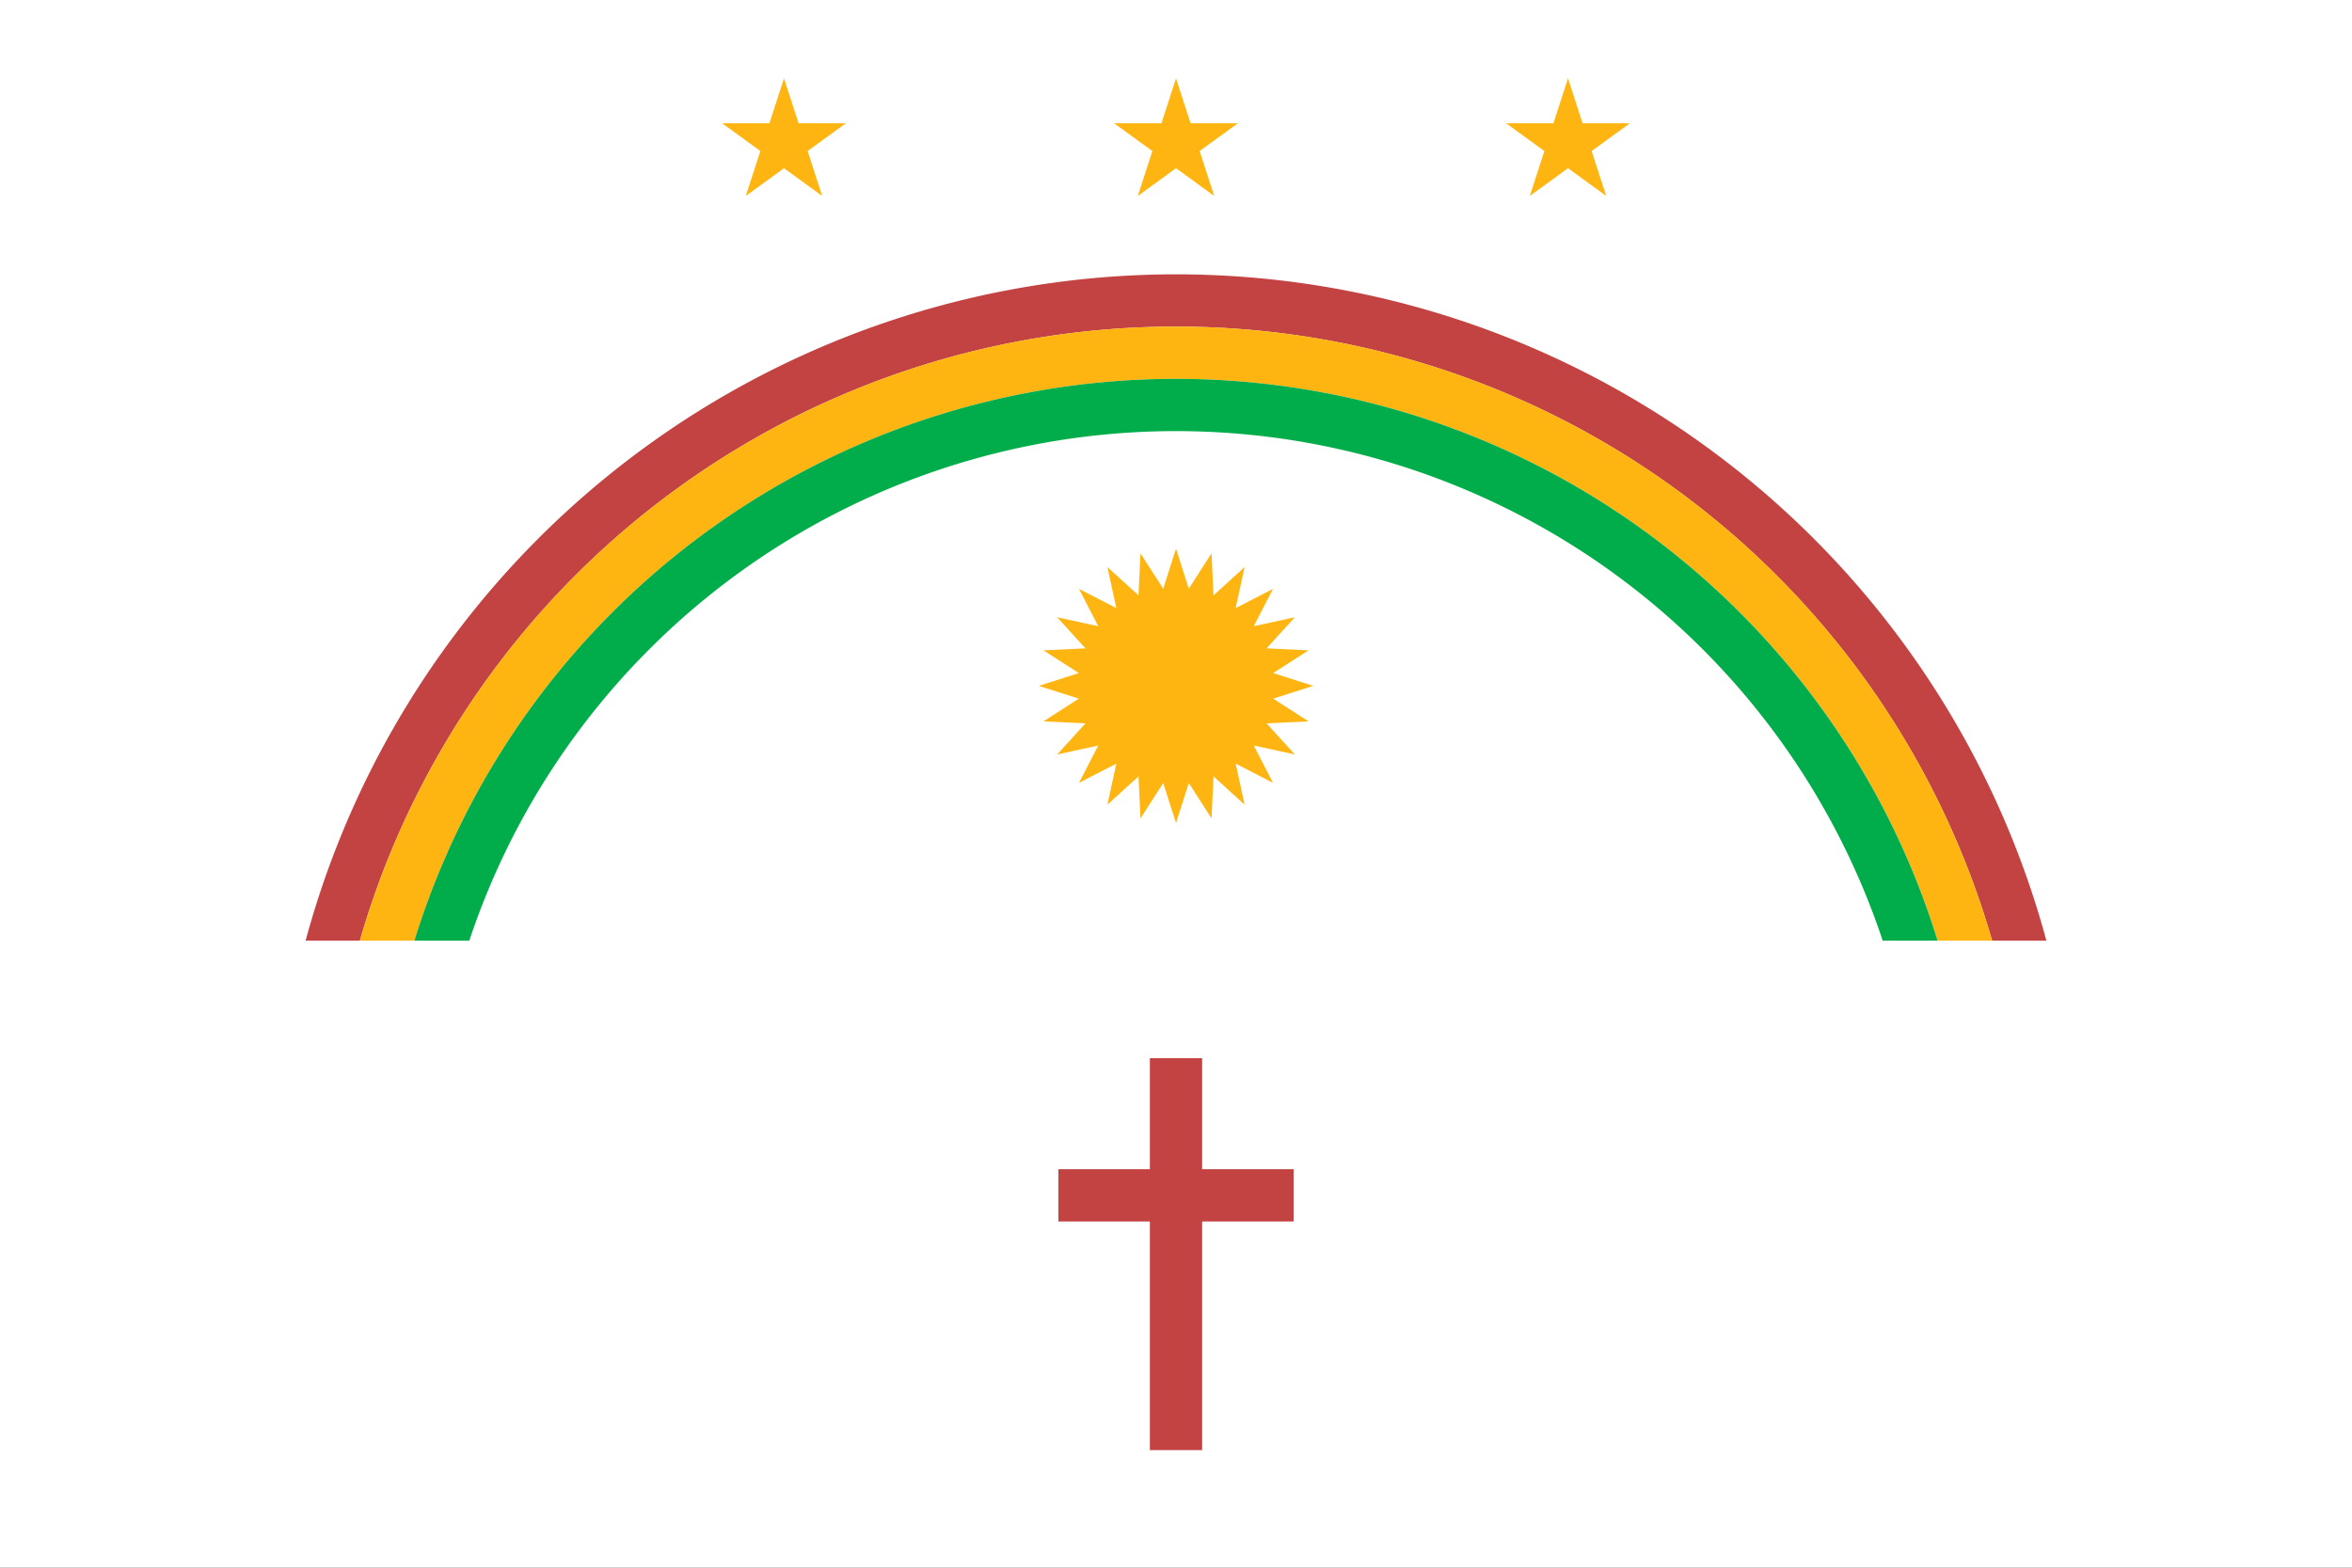
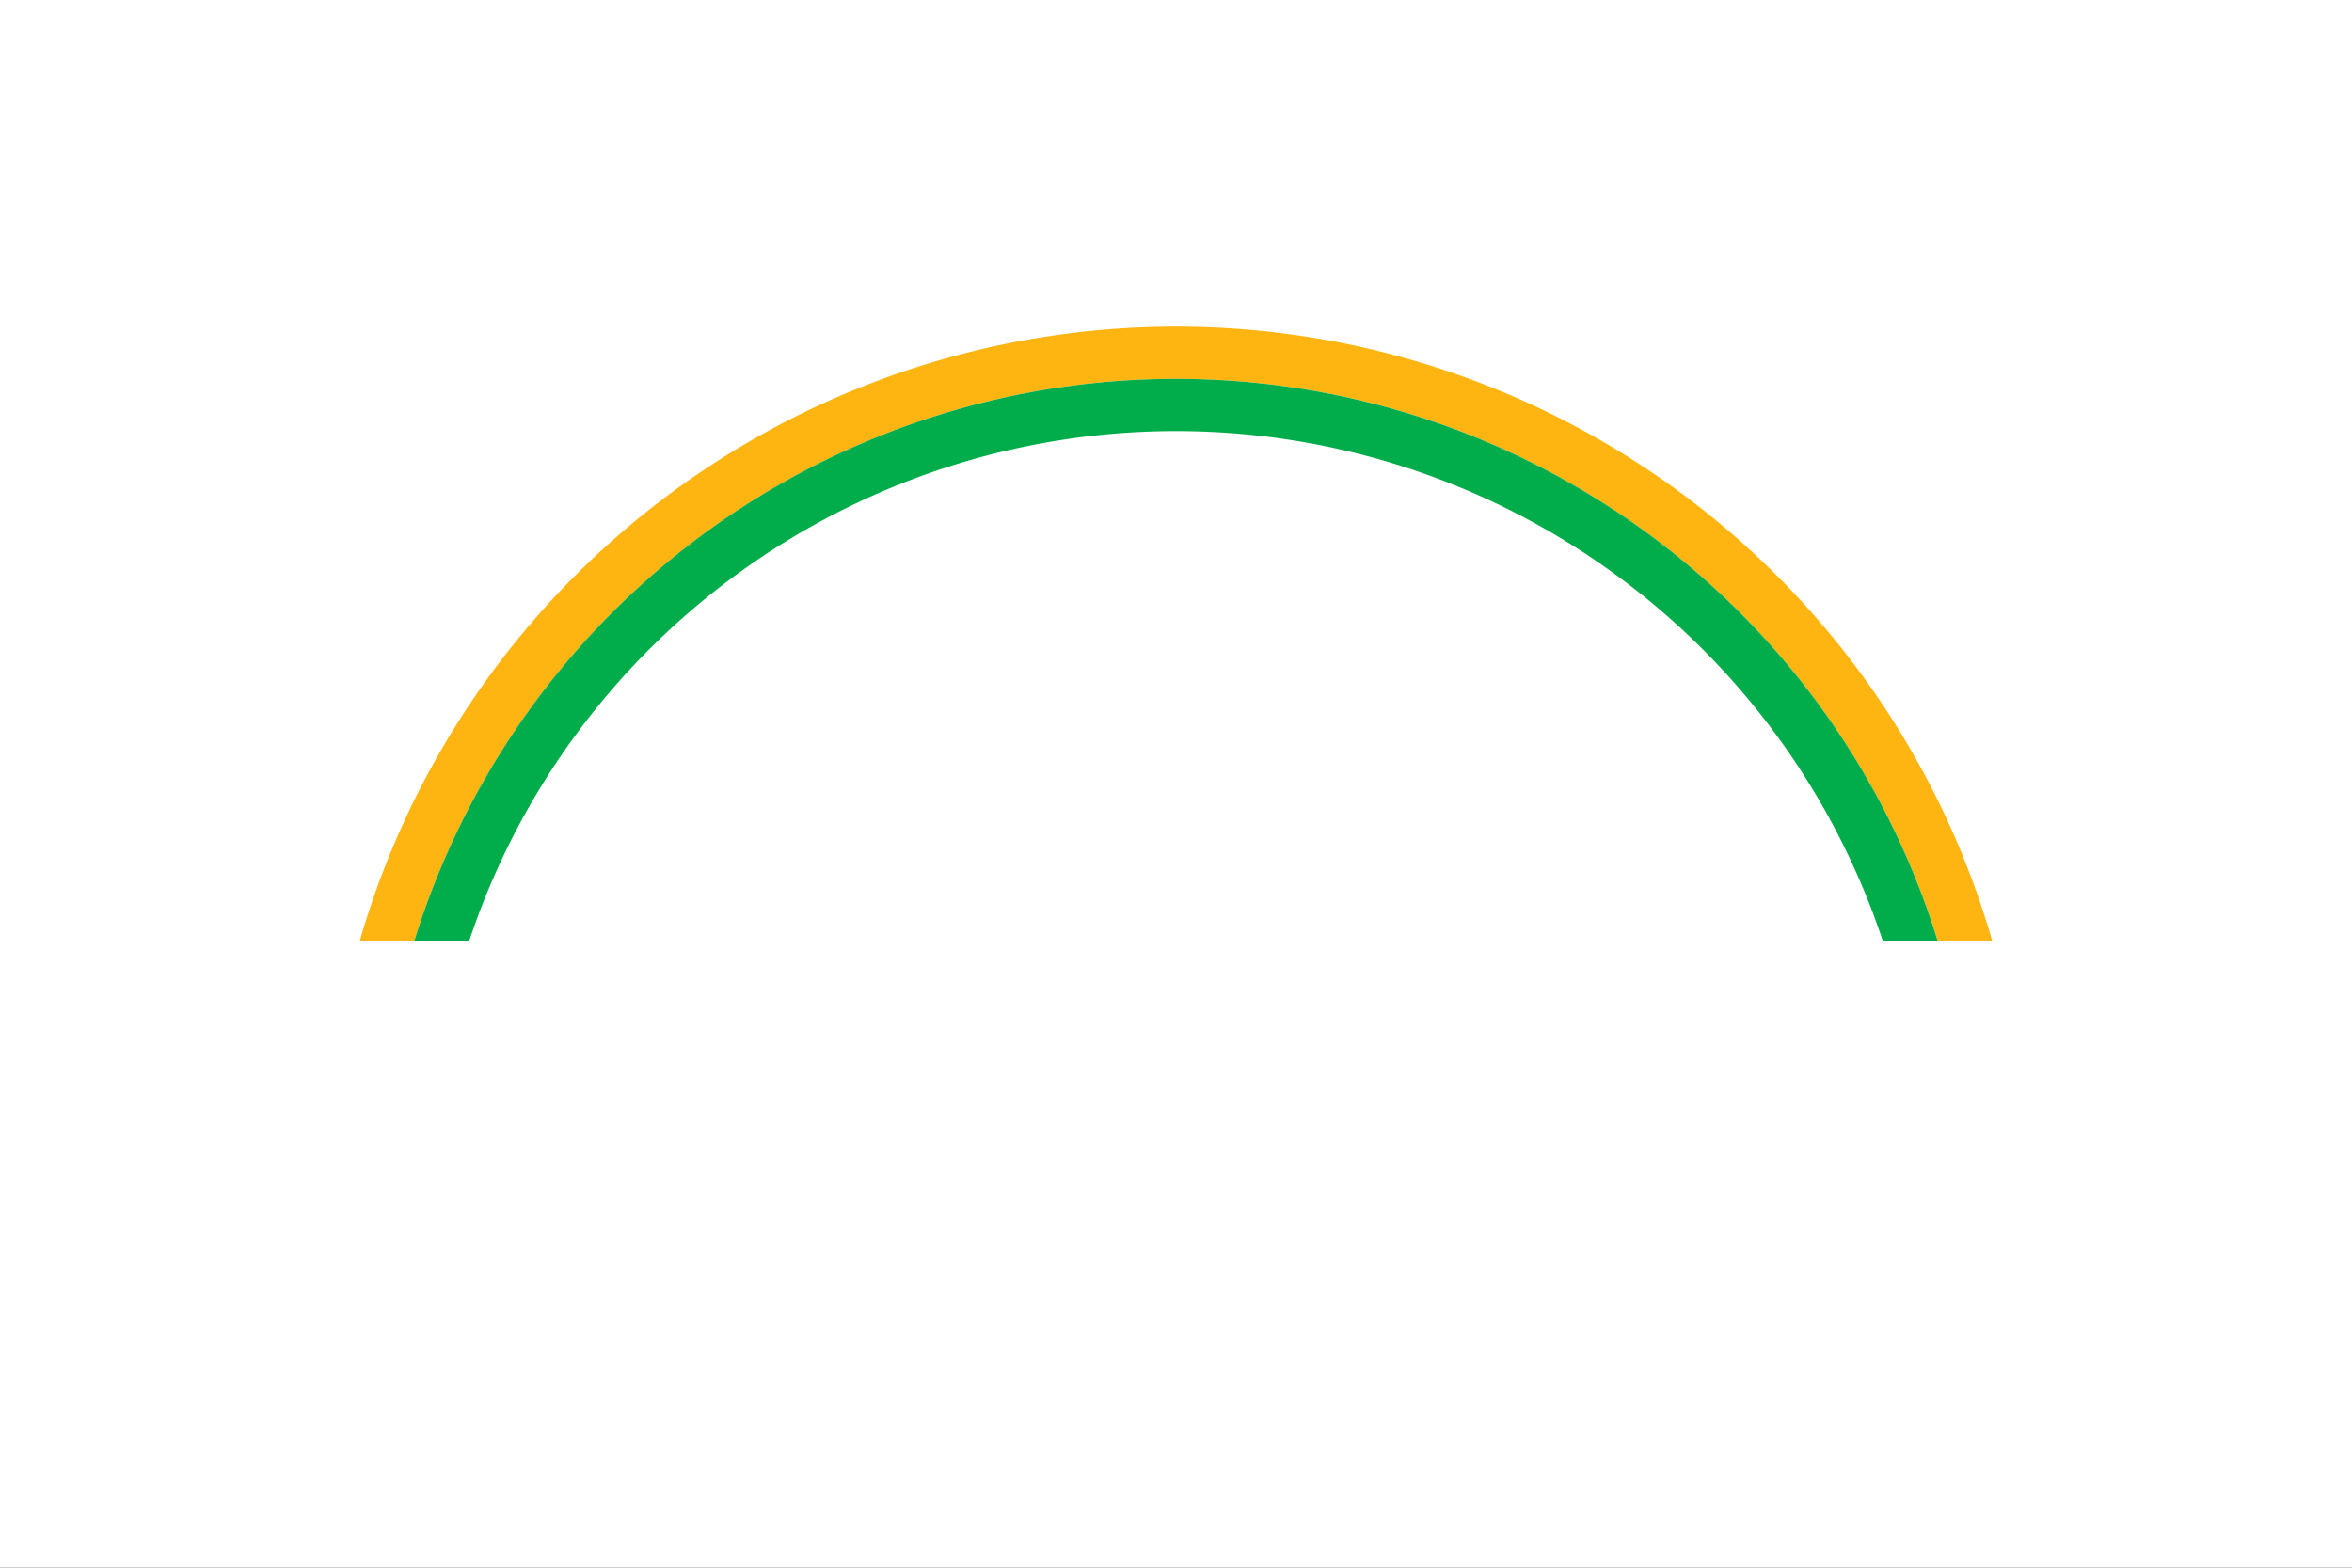
<svg xmlns="http://www.w3.org/2000/svg" xmlns:xlink="http://www.w3.org/1999/xlink" width="1080" height="720" viewBox="0 0 540 360" version="1.1">
  <rect x="0" y="0" width="540" height="360" fill="#333333" stroke="none" />
  <path id="faixa_branca_topo" fill="#fff" d="M0 0h540v216H0z" />
-   <path id="arco_vermelho" d="M69 270 A 129 129 202.5 0 1 471,270" style="fill:none;" stroke-width="12" stroke="#C34342" />
  <path id="arco_amarelo" d="M81 270 A 117 117 202.5 0 1 459,270" style="fill:none;" stroke-width="12" stroke="#FFB511" />
  <path id="arco_verde" d="M93 270 A 105 105 202.5 0 1 447,270" style="fill:none;" stroke-width="12" stroke="#00AD4A" />
  <path id="faixa_branca" fill="#fff" d="M0 216h540v144H0z" />
-   <path id="cruz" d="M270 243v90m-27-58.5h54" stroke-width="12" stroke="#C34342" fill="none" />
-   <path id="sol" fill="#FFB511" d="m 270,126 2.937,9.192 5.216,-8.119 0.458,9.639 7.14,-6.493 -2.053,9.429 8.577,-4.423 -4.423,8.577 9.429,-2.053 -6.493,7.14 9.639,0.458 -8.119,5.216 9.192,2.937 -9.192,2.937 8.119,5.216 -9.639,0.458 6.493,7.14 -9.429,-2.053 4.423,8.577 -8.577,-4.423 2.053,9.429 -7.14,-6.493 -0.458,9.639 -5.216,-8.119 L 270,189 l -2.937,-9.192 -5.216,8.119 -0.458,-9.639 -7.14,6.493 2.053,-9.429 -8.577,4.423 4.423,-8.577 -9.429,2.053 6.493,-7.14 -9.639,-0.458 8.119,-5.216 L 238.5,157.5 l 9.192,-2.937 -8.119,-5.216 9.639,-0.458 -6.493,-7.14 9.429,2.053 -4.423,-8.577 8.577,4.423 -2.053,-9.429 7.14,6.493 0.458,-9.639 5.216,8.119z" />
-   <path id="estrela" fill="#FFB511" d="M270 18 l8.773 27-22.968-16.687 h28.389 l-22.968 16.687z" />
  <use xlink:href="#estrela" x="-90" />
  <use xlink:href="#estrela" x="90" />
</svg>